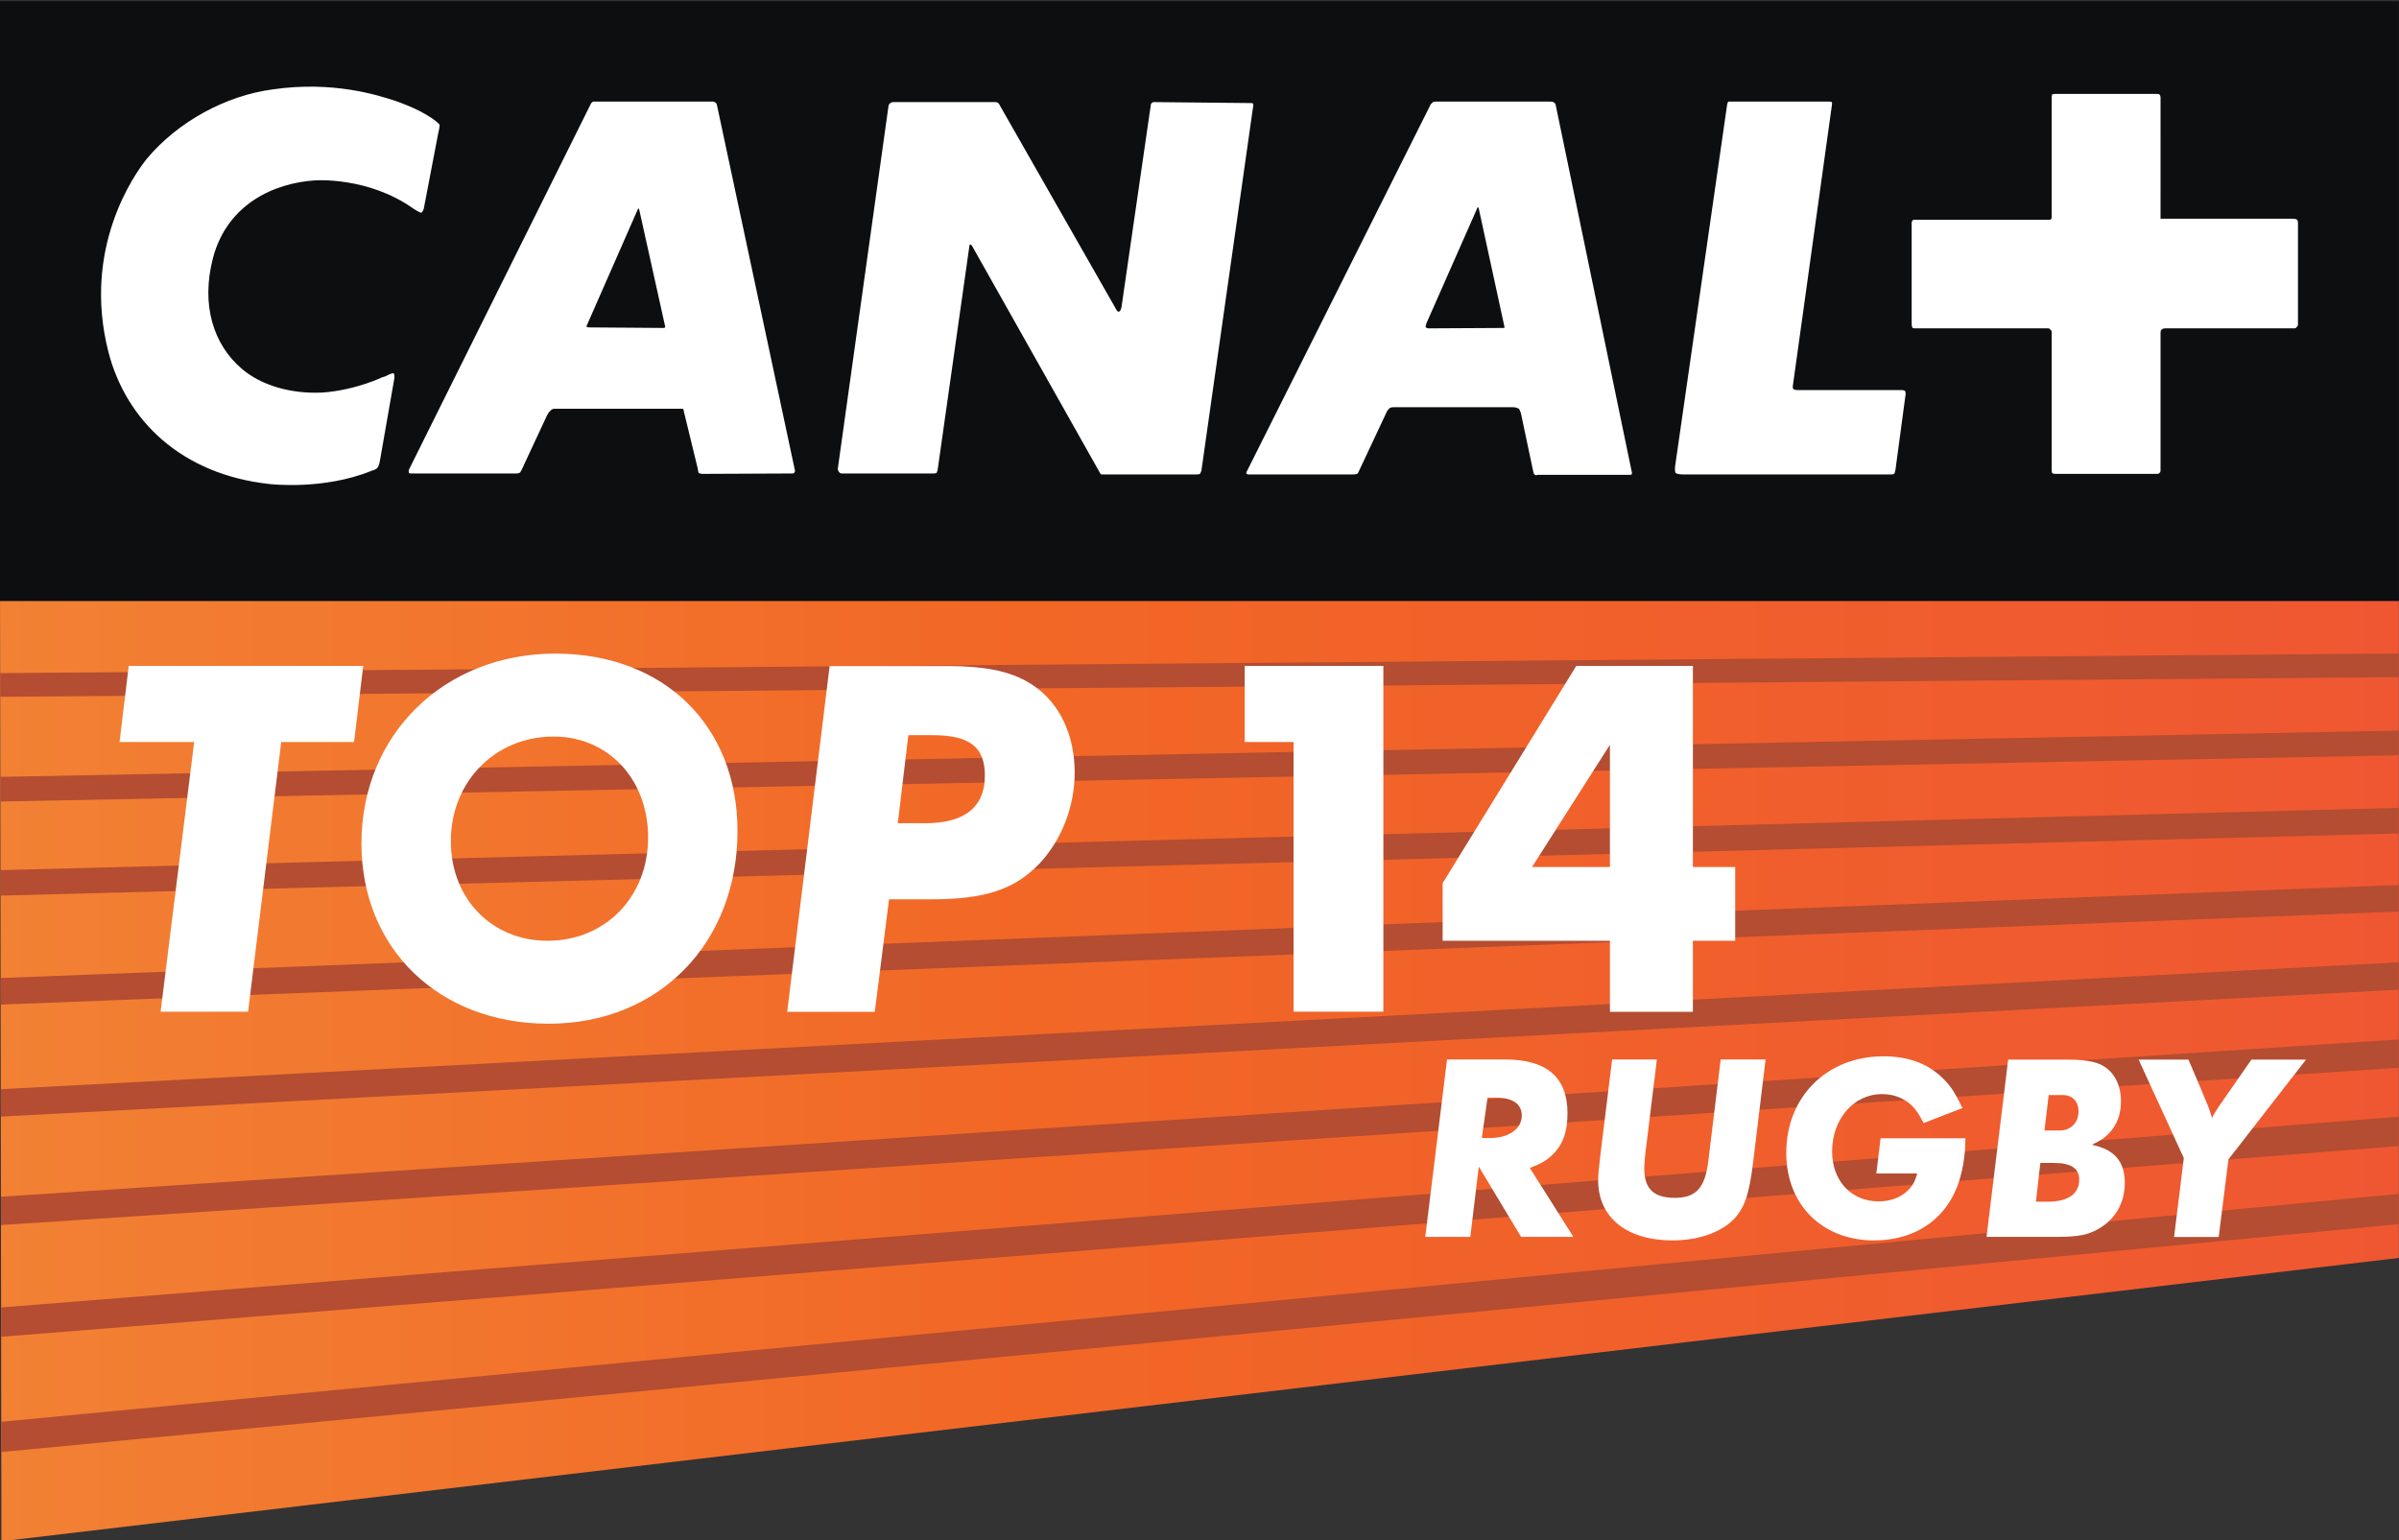
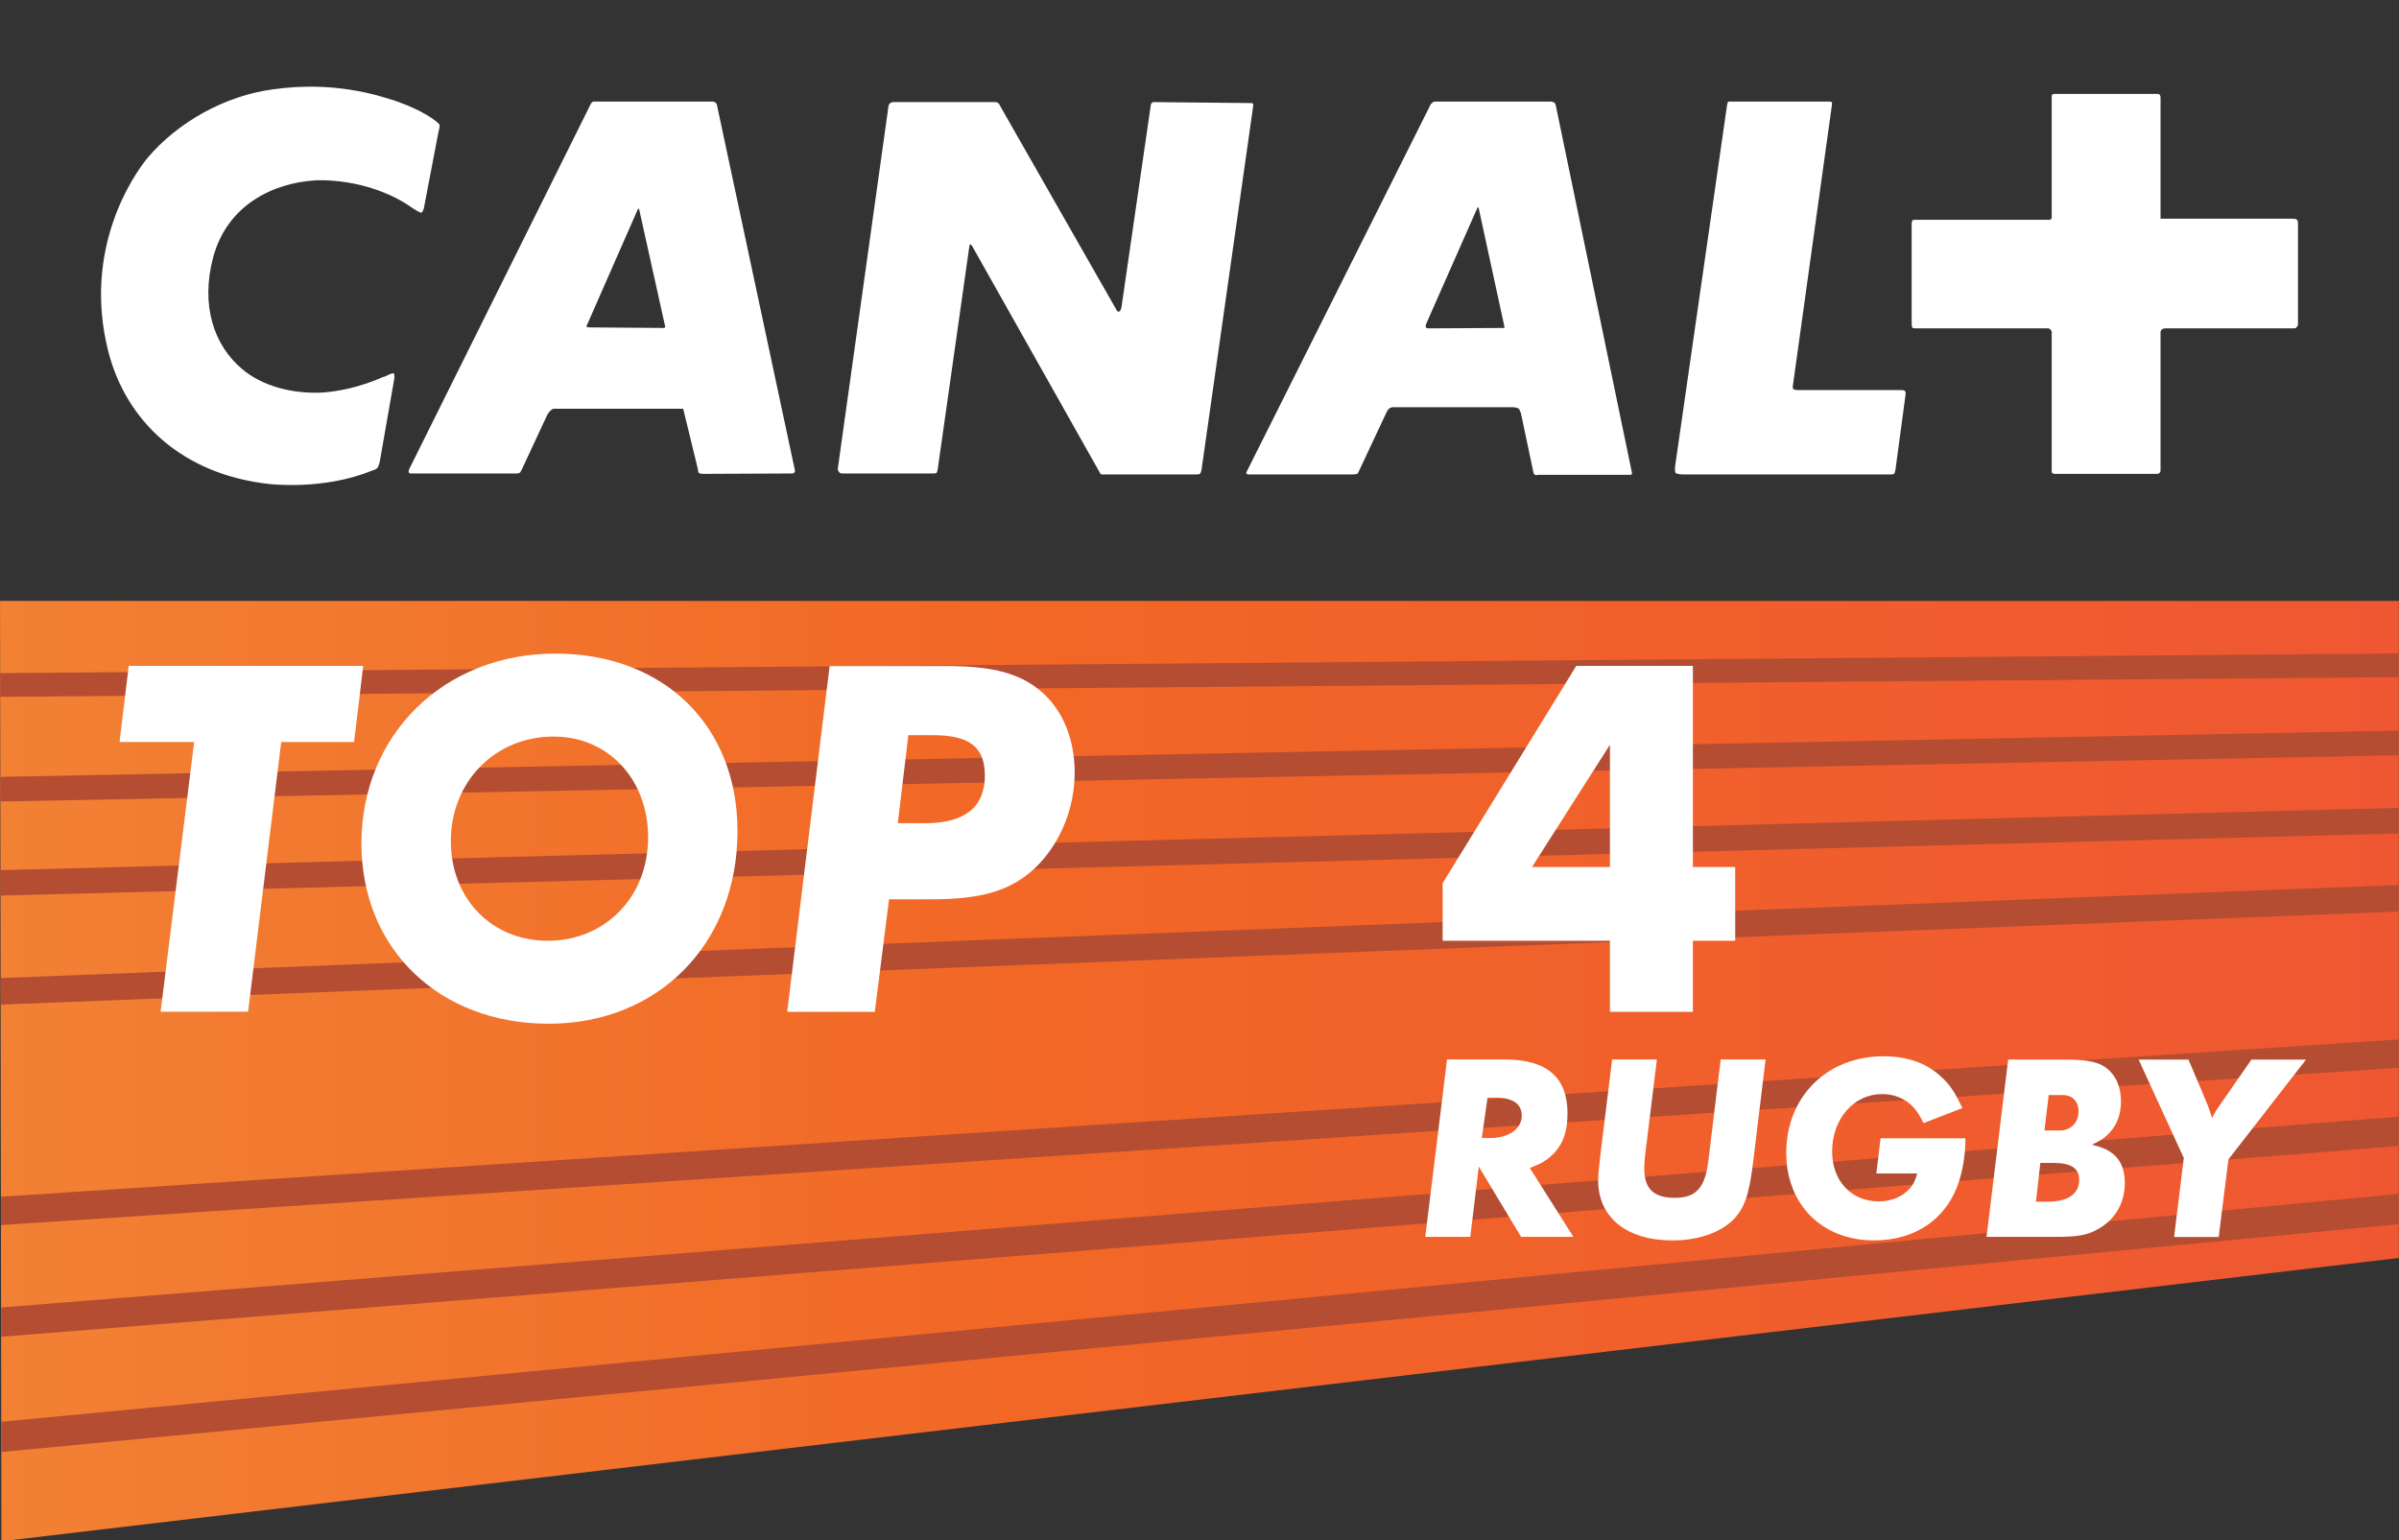
<svg xmlns="http://www.w3.org/2000/svg" xmlns:ns1="http://sodipodi.sourceforge.net/DTD/sodipodi-0.dtd" xmlns:ns2="http://www.inkscape.org/namespaces/inkscape" width="194.414" height="124.82" viewBox="0 0 194.414 124.82" version="1.1" id="svg38003" ns1:docname="Canal+Top14Rugby.svg" ns2:version="0.92.4 (5da689c313, 2019-01-14)">
  <rect x="0" y="0" width="194.414" height="124.82" fill="#333333" stroke="none" />
  <defs id="defs37997">
    <clipPath clipPathUnits="userSpaceOnUse" id="clipPath99765">
      <path d="m 43.898,567.542 h 20.54 v 12.474 h -20.54 z" id="path99763" ns2:connector-curvature="0" />
    </clipPath>
    <clipPath clipPathUnits="userSpaceOnUse" id="clipPath99751">
-       <path d="m 45.563,567.773 h 17.525 v 11.251 H 45.563 Z" id="path99749" ns2:connector-curvature="0" />
-     </clipPath>
+       </clipPath>
    <clipPath clipPathUnits="userSpaceOnUse" id="clipPath99707">
      <path d="m 43.898,567.542 h 20.54 v 12.474 h -20.54 z" id="path99705" ns2:connector-curvature="0" />
    </clipPath>
    <linearGradient x1="0" y1="0" x2="1" y2="0" gradientUnits="userSpaceOnUse" gradientTransform="matrix(17.522,0,0,17.522,45.566,571.208)" spreadMethod="pad" id="linearGradient99665">
      <stop style="stop-opacity:1;stop-color:#f28134" offset="0" id="stop99657" />
      <stop style="stop-opacity:1;stop-color:#f28134" offset="0.004" id="stop99659" />
      <stop style="stop-opacity:1;stop-color:#f26726" offset="0.425" id="stop99661" />
      <stop style="stop-opacity:1;stop-color:#ef5732" offset="1" id="stop99663" />
    </linearGradient>
  </defs>
  <ns1:namedview id="base" pagecolor="#ffffff" bordercolor="#666666" borderopacity="1.0" ns2:pageopacity="0.0" ns2:pageshadow="2" ns2:zoom="0.7" ns2:cx="33.150989" ns2:cy="122.90904" ns2:document-units="mm" ns2:current-layer="layer1" showgrid="false" ns2:window-width="1920" ns2:window-height="1017" ns2:window-x="-8" ns2:window-y="-8" ns2:window-maximized="1" units="px" fit-margin-top="0" fit-margin-left="0" fit-margin-right="0" fit-margin-bottom="0" />
  <g ns2:label="Calque 1" ns2:groupmode="layer" id="layer1" transform="translate(100.231,-140.801)">
    <g transform="matrix(11.094,0,0,-11.094,-605.726,6564.592)" id="g99645">
      <g id="g99647">
        <g id="g99653">
          <g id="g99655">
            <path d="m 45.565,574.643 0.01,-6.87 17.513,2.07 v 4.8 z" style="fill:url(#linearGradient99665);stroke:none" id="path99667" ns2:connector-curvature="0" />
          </g>
        </g>
      </g>
    </g>
    <g id="g99669" transform="matrix(11.094,0,0,-11.094,-100.129,258.484)">
      <path d="M 0,0 17.514,1.665 V 1.886 L 0,0.221 Z" style="fill:#b44d31;fill-opacity:1;fill-rule:nonzero;stroke:none" id="path99671" ns2:connector-curvature="0" />
    </g>
    <g id="g99673" transform="matrix(11.094,0,0,-11.094,-100.141,249.143)">
      <path d="M 0,0 17.515,1.394 V 1.608 L 0,0.214 Z" style="fill:#b44d31;fill-opacity:1;fill-rule:nonzero;stroke:none" id="path99675" ns2:connector-curvature="0" />
    </g>
    <g id="g99677" transform="matrix(11.094,0,0,-11.094,-100.154,240.089)">
      <path d="M 0,0 17.516,1.149 V 1.356 L 0,0.207 Z" style="fill:#b44d31;fill-opacity:1;fill-rule:nonzero;stroke:none" id="path99679" ns2:connector-curvature="0" />
    </g>
    <g id="g99681" transform="matrix(11.094,0,0,-11.094,-100.165,231.298)">
-       <path d="m 0,0 17.517,0.927 v 0.2 L 0,0.2 Z" style="fill:#b44d31;fill-opacity:1;fill-rule:nonzero;stroke:none" id="path99683" ns2:connector-curvature="0" />
-     </g>
+       </g>
    <g id="g99685" transform="matrix(11.094,0,0,-11.094,-100.178,220.07)">
      <path d="m 0,0 v -0.194 l 17.518,0.68 V 0.68 Z" style="fill:#b44d31;fill-opacity:1;fill-rule:nonzero;stroke:none" id="path99687" ns2:connector-curvature="0" />
    </g>
    <g id="g99689" transform="matrix(11.094,0,0,-11.094,-100.188,211.324)">
      <path d="M 0,0 V -0.186 L 17.519,0.268 V 0.455 Z" style="fill:#b44d31;fill-opacity:1;fill-rule:nonzero;stroke:none" id="path99691" ns2:connector-curvature="0" />
    </g>
    <g id="g99693" transform="matrix(11.094,0,0,-11.094,-100.198,203.765)">
      <path d="m 0,0 v -0.18 l 17.52,0.338 v 0.18 z" style="fill:#b44d31;fill-opacity:1;fill-rule:nonzero;stroke:none" id="path99695" ns2:connector-curvature="0" />
    </g>
    <g id="g99697" transform="matrix(11.094,0,0,-11.094,-100.218,195.358)">
      <path d="m 0,0 0.001,-0.173 17.521,0.144 v 0.173 z" style="fill:#b44d31;fill-opacity:1;fill-rule:nonzero;stroke:none" id="path99699" ns2:connector-curvature="0" />
    </g>
    <g transform="matrix(11.094,0,0,-11.094,-605.726,6564.592)" id="g99701">
      <g id="g99703" clip-path="url(#clipPath99707)">
        <g id="g99709" transform="translate(56.448,570.719)">
          <path d="m 0,0 c 0.138,0 0.233,0.066 0.233,0.164 0,0.085 -0.067,0.131 -0.188,0.131 H -0.017 L -0.059,0 Z m 0.228,-0.722 -0.309,0.513 -0.062,-0.513 h -0.329 l 0.159,1.296 h 0.422 c 0.307,0 0.458,-0.13 0.458,-0.394 0,-0.137 -0.035,-0.232 -0.114,-0.306 C 0.411,-0.166 0.377,-0.185 0.292,-0.219 L 0.61,-0.722 Z" style="fill:#ffffff;fill-opacity:1;fill-rule:nonzero;stroke:none" id="path99711" ns2:connector-curvature="0" />
        </g>
        <g id="g99713" transform="translate(58.371,570.543)">
          <path d="m 0,0 c -0.029,-0.244 -0.066,-0.342 -0.149,-0.425 -0.095,-0.091 -0.254,-0.147 -0.44,-0.147 -0.335,0 -0.543,0.168 -0.543,0.439 0,0.036 0.006,0.104 0.016,0.183 l 0.086,0.7 h 0.327 l -0.086,-0.7 c -0.002,-0.012 -0.002,-0.029 -0.004,-0.053 -0.002,-0.021 -0.002,-0.033 -0.002,-0.045 0,-0.147 0.069,-0.213 0.223,-0.213 0.156,0 0.221,0.073 0.245,0.271 l 0.09,0.74 h 0.328 z" style="fill:#ffffff;fill-opacity:1;fill-rule:nonzero;stroke:none" id="path99715" ns2:connector-curvature="0" />
        </g>
        <g id="g99717" transform="translate(59.922,570.717)">
          <path d="m 0,0 c -0.002,-0.036 -0.002,-0.064 -0.003,-0.081 -0.006,-0.073 -0.016,-0.138 -0.035,-0.204 -0.081,-0.29 -0.314,-0.461 -0.63,-0.461 -0.379,0 -0.641,0.262 -0.641,0.639 0,0.411 0.297,0.706 0.71,0.706 0.181,0 0.326,-0.053 0.435,-0.162 0.057,-0.055 0.086,-0.102 0.142,-0.216 l -0.284,-0.11 c -0.036,0.072 -0.057,0.1 -0.091,0.133 -0.057,0.051 -0.128,0.079 -0.213,0.079 -0.205,0 -0.364,-0.181 -0.364,-0.42 0,-0.214 0.14,-0.364 0.34,-0.364 0.097,0 0.18,0.036 0.235,0.103 0.022,0.028 0.031,0.049 0.047,0.101 H -0.651 L -0.62,0 Z" style="fill:#ffffff;fill-opacity:1;fill-rule:nonzero;stroke:none" id="path99719" ns2:connector-curvature="0" />
        </g>
        <g id="g99721" transform="translate(60.611,570.774)">
          <path d="m 0,0 c 0.08,0 0.137,0.057 0.137,0.14 0,0.072 -0.045,0.119 -0.115,0.119 H -0.081 L -0.112,0 Z m -0.088,-0.52 c 0.149,0 0.23,0.057 0.23,0.161 0,0.083 -0.061,0.122 -0.185,0.122 H -0.142 L -0.174,-0.52 Z m 0.126,1.038 c 0.135,0 0.214,-0.012 0.27,-0.041 C 0.396,0.43 0.447,0.335 0.447,0.214 0.447,0.117 0.418,0.04 0.359,-0.021 0.328,-0.054 0.302,-0.071 0.235,-0.104 0.316,-0.124 0.349,-0.14 0.387,-0.169 0.447,-0.218 0.475,-0.287 0.475,-0.383 0.475,-0.529 0.406,-0.65 0.28,-0.72 0.204,-0.764 0.131,-0.777 -0.021,-0.777 h -0.514 l 0.158,1.295 z" style="fill:#ffffff;fill-opacity:1;fill-rule:nonzero;stroke:none" id="path99723" ns2:connector-curvature="0" />
        </g>
        <g id="g99725" transform="translate(61.843,570.563)">
          <path d="m 0,0 -0.071,-0.567 h -0.326 l 0.071,0.577 -0.33,0.719 h 0.364 l 0.088,-0.207 0.036,-0.087 c 0.021,-0.048 0.03,-0.072 0.049,-0.133 0.007,0.018 0.014,0.03 0.019,0.037 0.003,0.007 0.012,0.02 0.026,0.041 0.01,0.016 0.015,0.024 0.019,0.028 l 0.223,0.321 h 0.399 z" style="fill:#ffffff;fill-opacity:1;fill-rule:nonzero;stroke:none" id="path99727" ns2:connector-curvature="0" />
        </g>
        <g id="g99729" transform="translate(46.438,573.612)">
          <path d="M 0,0 H 0.545 L 0.3,-1.97 H 0.939 L 1.181,0 H 1.713 L 1.78,0.556 H 0.067 Z" style="fill:#ffffff;fill-opacity:1;fill-rule:nonzero;stroke:none" id="path99731" ns2:connector-curvature="0" />
        </g>
        <g id="g99733" transform="translate(49.565,572.16)">
          <path d="m 0,0 c -0.407,0 -0.707,0.306 -0.707,0.728 0,0.434 0.323,0.764 0.751,0.764 0.397,0 0.69,-0.31 0.69,-0.737 C 0.734,0.32 0.421,0 0,0 m 0.057,2.098 c -0.814,0 -1.417,-0.592 -1.417,-1.387 0,-0.772 0.569,-1.317 1.367,-1.317 0.804,0 1.38,0.586 1.38,1.408 0,0.771 -0.539,1.296 -1.33,1.296" style="fill:#ffffff;fill-opacity:1;fill-rule:nonzero;stroke:none" id="path99735" ns2:connector-curvature="0" />
        </g>
        <g id="g99737" transform="translate(52.325,573.019)">
          <path d="m 0,0 h -0.202 l 0.077,0.643 h 0.179 c 0.269,0 0.38,-0.087 0.38,-0.296 C 0.434,0.118 0.286,0 0,0 M 0.801,0.997 C 0.649,1.105 0.461,1.148 0.151,1.148 H -0.7 l -0.31,-2.526 h 0.64 l 0.104,0.822 h 0.31 c 0.39,0 0.605,0.071 0.787,0.259 0.165,0.176 0.259,0.418 0.259,0.667 0,0.267 -0.104,0.496 -0.289,0.627" style="fill:#ffffff;fill-opacity:1;fill-rule:nonzero;stroke:none" id="path99739" ns2:connector-curvature="0" />
        </g>
        <g id="g99741" transform="translate(57.325,572.699)">
          <path d="M 0,0 H -0.569 L 0,0.893 Z M 0.606,0 V 1.469 H -0.246 L -1.222,-0.118 V -0.539 H 0 v -0.519 h 0.606 v 0.519 H 0.915 V 0 Z" style="fill:#ffffff;fill-opacity:1;fill-rule:nonzero;stroke:none" id="path99743" ns2:connector-curvature="0" />
        </g>
      </g>
    </g>
    <g transform="matrix(11.094,0,0,-11.094,-605.726,6564.592)" id="g99745">
      <g id="g99747" clip-path="url(#clipPath99751)">
        <g id="g99753" transform="translate(54.657,573.612)">
          <path d="M 0,0 H 0.357 V -1.97 H 1.013 V 0.556 H 0 Z" style="fill:#ffffff;fill-opacity:1;fill-rule:nonzero;stroke:none" id="path99755" ns2:connector-curvature="0" />
        </g>
-         <path d="m 45.564,574.643 h 17.524 v 4.381 H 45.564 Z" style="fill:#0c0e10;fill-opacity:1;fill-rule:nonzero;stroke:none" id="path99757" ns2:connector-curvature="0" />
      </g>
    </g>
    <g transform="matrix(11.094,0,0,-11.094,-605.726,6564.592)" id="g99759">
      <g id="g99761" clip-path="url(#clipPath99765)">
        <g id="g99767" transform="translate(48.34,575.667)">
          <path d="m 0,0 c -0.004,-0.03 -0.018,-0.052 -0.018,-0.052 0,0 -0.015,-0.015 -0.042,-0.021 -0.354,-0.145 -0.748,-0.097 -0.748,-0.097 -0.639,0.07 -1.046,0.461 -1.176,0.967 -0.192,0.757 0.19,1.296 0.282,1.41 0.225,0.269 0.576,0.461 0.92,0.506 0.438,0.063 0.764,-0.041 0.897,-0.085 0,0 0.148,-0.048 0.259,-0.122 0.055,-0.037 0.062,-0.052 0.062,-0.052 0,0 0.003,-0.007 -0.011,-0.066 L 0.321,1.845 C 0.317,1.823 0.303,1.812 0.303,1.812 c 0,0 -0.008,-0.003 -0.059,0.03 -0.332,0.236 -0.72,0.206 -0.72,0.206 C -0.772,2.029 -1.115,1.875 -1.219,1.483 -1.31,1.136 -1.214,0.845 -1.008,0.671 -0.867,0.55 -0.649,0.487 -0.421,0.498 c 0.252,0.018 0.451,0.118 0.436,0.111 0,0 0.011,0.003 0.023,0.007 0.051,0.027 0.062,0.023 0.062,0.023 0,0 0.011,-0.012 0.004,-0.045 z m 1.89,1.842 c 0,0 -0.004,0 -0.007,-0.007 L 1.515,0.997 C 1.507,0.985 1.51,0.978 1.51,0.978 c 0,0 0.005,-0.004 0.022,-0.004 L 2.075,0.97 c 0.004,0 0.007,0.004 0.007,0.004 0,0 0.004,0.004 0,0.014 L 1.894,1.835 c 0,0.007 -0.004,0.007 -0.004,0.007 m 6.13,0.01 c 0,0 -0.003,0 -0.007,-0.013 L 7.644,1.003 C 7.636,0.978 7.64,0.974 7.64,0.974 c 0,0 0.011,-0.007 0.019,-0.007 L 8.206,0.97 h 0.007 c 0,0 0.003,0.004 0,0.015 L 8.027,1.842 C 8.024,1.852 8.02,1.852 8.02,1.852 M 3.013,-0.093 2.356,-0.096 c -0.015,0 -0.027,0.007 -0.027,0.007 0,0 -0.004,0.003 -0.007,0.03 L 2.219,0.365 C 2.219,0.376 2.212,0.38 2.212,0.38 H 2.201 1.275 c -0.019,0 -0.029,-0.015 -0.029,-0.015 0,0 -0.016,-0.011 -0.027,-0.037 L 1.035,-0.067 C 1.027,-0.081 1.024,-0.086 1.024,-0.086 c 0,0 -0.012,-0.007 -0.023,-0.007 H 0.236 c -0.021,-0.003 -0.025,0.007 -0.025,0.007 0,0 -0.004,0.013 0.004,0.027 L 1.54,2.606 C 1.547,2.62 1.558,2.624 1.558,2.624 H 1.584 2.43 c 0.014,0 0.025,-0.011 0.025,-0.011 0,0 0.004,-0.003 0.007,-0.015 l 0.57,-2.671 c 0,-0.013 -0.008,-0.016 -0.008,-0.016 0,0 -0.003,-0.004 -0.011,-0.004 M 5.967,-0.1 H 5.291 5.269 c 0,0 -0.004,0.004 -0.007,0.007 L 4.324,1.572 C 4.316,1.58 4.313,1.58 4.313,1.58 c 0,0 -0.007,0 -0.007,-0.011 L 4.074,-0.067 C 4.069,-0.086 4.066,-0.089 4.066,-0.089 c 0,0 -0.008,-0.004 -0.019,-0.004 H 3.374 c -0.011,0 -0.017,0.007 -0.017,0.007 0,0 -0.015,0.015 -0.012,0.03 l 0.37,2.647 c 0.003,0.015 0.01,0.019 0.01,0.019 0,0 0.012,0.01 0.023,0.01 h 0.75 c 0.011,0 0.018,-0.007 0.018,-0.007 0,0 0.007,-0.003 0.011,-0.015 L 5.373,1.115 C 5.387,1.084 5.398,1.089 5.398,1.089 c 0,0 0.012,0 0.019,0.033 l 0.214,1.476 c 0,0.012 0.008,0.015 0.008,0.015 0,0 0.003,0.007 0.014,0.007 L 6.359,2.613 c 0.015,0 0.018,-0.003 0.018,-0.003 0,0 0.003,-0.004 0.003,-0.012 L 6.001,-0.071 C 5.997,-0.086 5.99,-0.096 5.99,-0.096 5.99,-0.096 5.986,-0.1 5.967,-0.1 M 9.132,-0.103 H 8.456 C 8.442,-0.112 8.43,-0.096 8.43,-0.096 c 0,0 -0.003,0.003 -0.007,0.025 L 8.335,0.346 C 8.328,0.369 8.32,0.38 8.32,0.38 c 0,0 -0.019,0.011 -0.041,0.011 H 7.4 C 7.382,0.391 7.371,0.38 7.371,0.38 c 0,0 -0.015,-0.015 -0.023,-0.037 L 7.149,-0.081 C 7.145,-0.093 7.138,-0.096 7.138,-0.096 c 0,0 -0.015,-0.004 -0.023,-0.004 H 6.354 c -0.018,-0.003 -0.025,0.007 -0.025,0.007 0,0 -0.003,0.007 0.007,0.022 L 7.677,2.606 C 7.684,2.61 7.692,2.62 7.692,2.62 c 0,0 0.007,0.004 0.029,0.004 h 0.831 c 0.019,0 0.03,-0.011 0.03,-0.011 0,0 0.004,-0.003 0.007,-0.015 l 0.557,-2.687 c 0,-0.007 -0.003,-0.011 -0.003,-0.011 0,0 0,-0.003 -0.011,-0.003 m 1.939,0.039 c -0.004,-0.022 -0.008,-0.029 -0.008,-0.029 0,0 -0.004,-0.007 -0.022,-0.007 H 9.52 c -0.045,0 -0.056,0.011 -0.056,0.011 0,0 -0.007,0.016 -0.003,0.048 L 9.838,2.58 c 0.003,0.033 0.011,0.044 0.011,0.044 h 0.039 0.692 c 0.019,0 0.026,-0.004 0.026,-0.004 0,0 0.003,-0.01 0,-0.025 L 10.321,0.546 c -0.003,-0.022 0.008,-0.025 0.008,-0.025 0,0 0.008,-0.005 0.036,-0.005 h 0.754 c 0.014,0 0.022,-0.007 0.022,-0.007 0,0 0.004,-0.004 0.004,-0.022 z m 2.928,1.038 c 0,0 -0.003,-0.007 -0.014,-0.007 h -0.946 c -0.015,0 -0.022,-0.008 -0.022,-0.008 0,0 -0.01,-0.003 -0.01,-0.022 v -1.008 c 0,-0.015 -0.008,-0.018 -0.008,-0.018 0,0 -0.004,-0.007 -0.016,-0.007 h -0.749 c -0.012,0 -0.019,0.007 -0.019,0.007 0,0 -0.003,0.003 -0.003,0.022 v 1.008 c 0,0.011 -0.011,0.018 -0.011,0.018 0,0 -0.004,0.008 -0.014,0.008 h -0.968 c -0.019,0 -0.023,0.003 -0.023,0.003 0,0 -0.007,0.008 -0.007,0.03 v 0.738 c 0,0.008 0.007,0.019 0.007,0.019 0,0 0.004,0.003 0.011,0.003 h 0.99 c 0.008,0 0.008,0.004 0.008,0.004 0,0 0.007,0.004 0.007,0.011 v 0.883 c 0,0.01 0.003,0.018 0.003,0.018 0,0 0.007,0.004 0.03,0.004 h 0.735 c 0.015,0 0.019,-0.004 0.019,-0.004 0,0 0.008,-0.008 0.008,-0.022 V 1.768 h 0.959 c 0.026,0 0.033,-0.004 0.033,-0.004 0,0 0.012,-0.004 0.012,-0.026 V 0.992 c 0,-0.007 -0.012,-0.018 -0.012,-0.018" style="fill:#ffffff;fill-opacity:1;fill-rule:nonzero;stroke:none" id="path99769" ns2:connector-curvature="0" />
        </g>
      </g>
    </g>
  </g>
</svg>